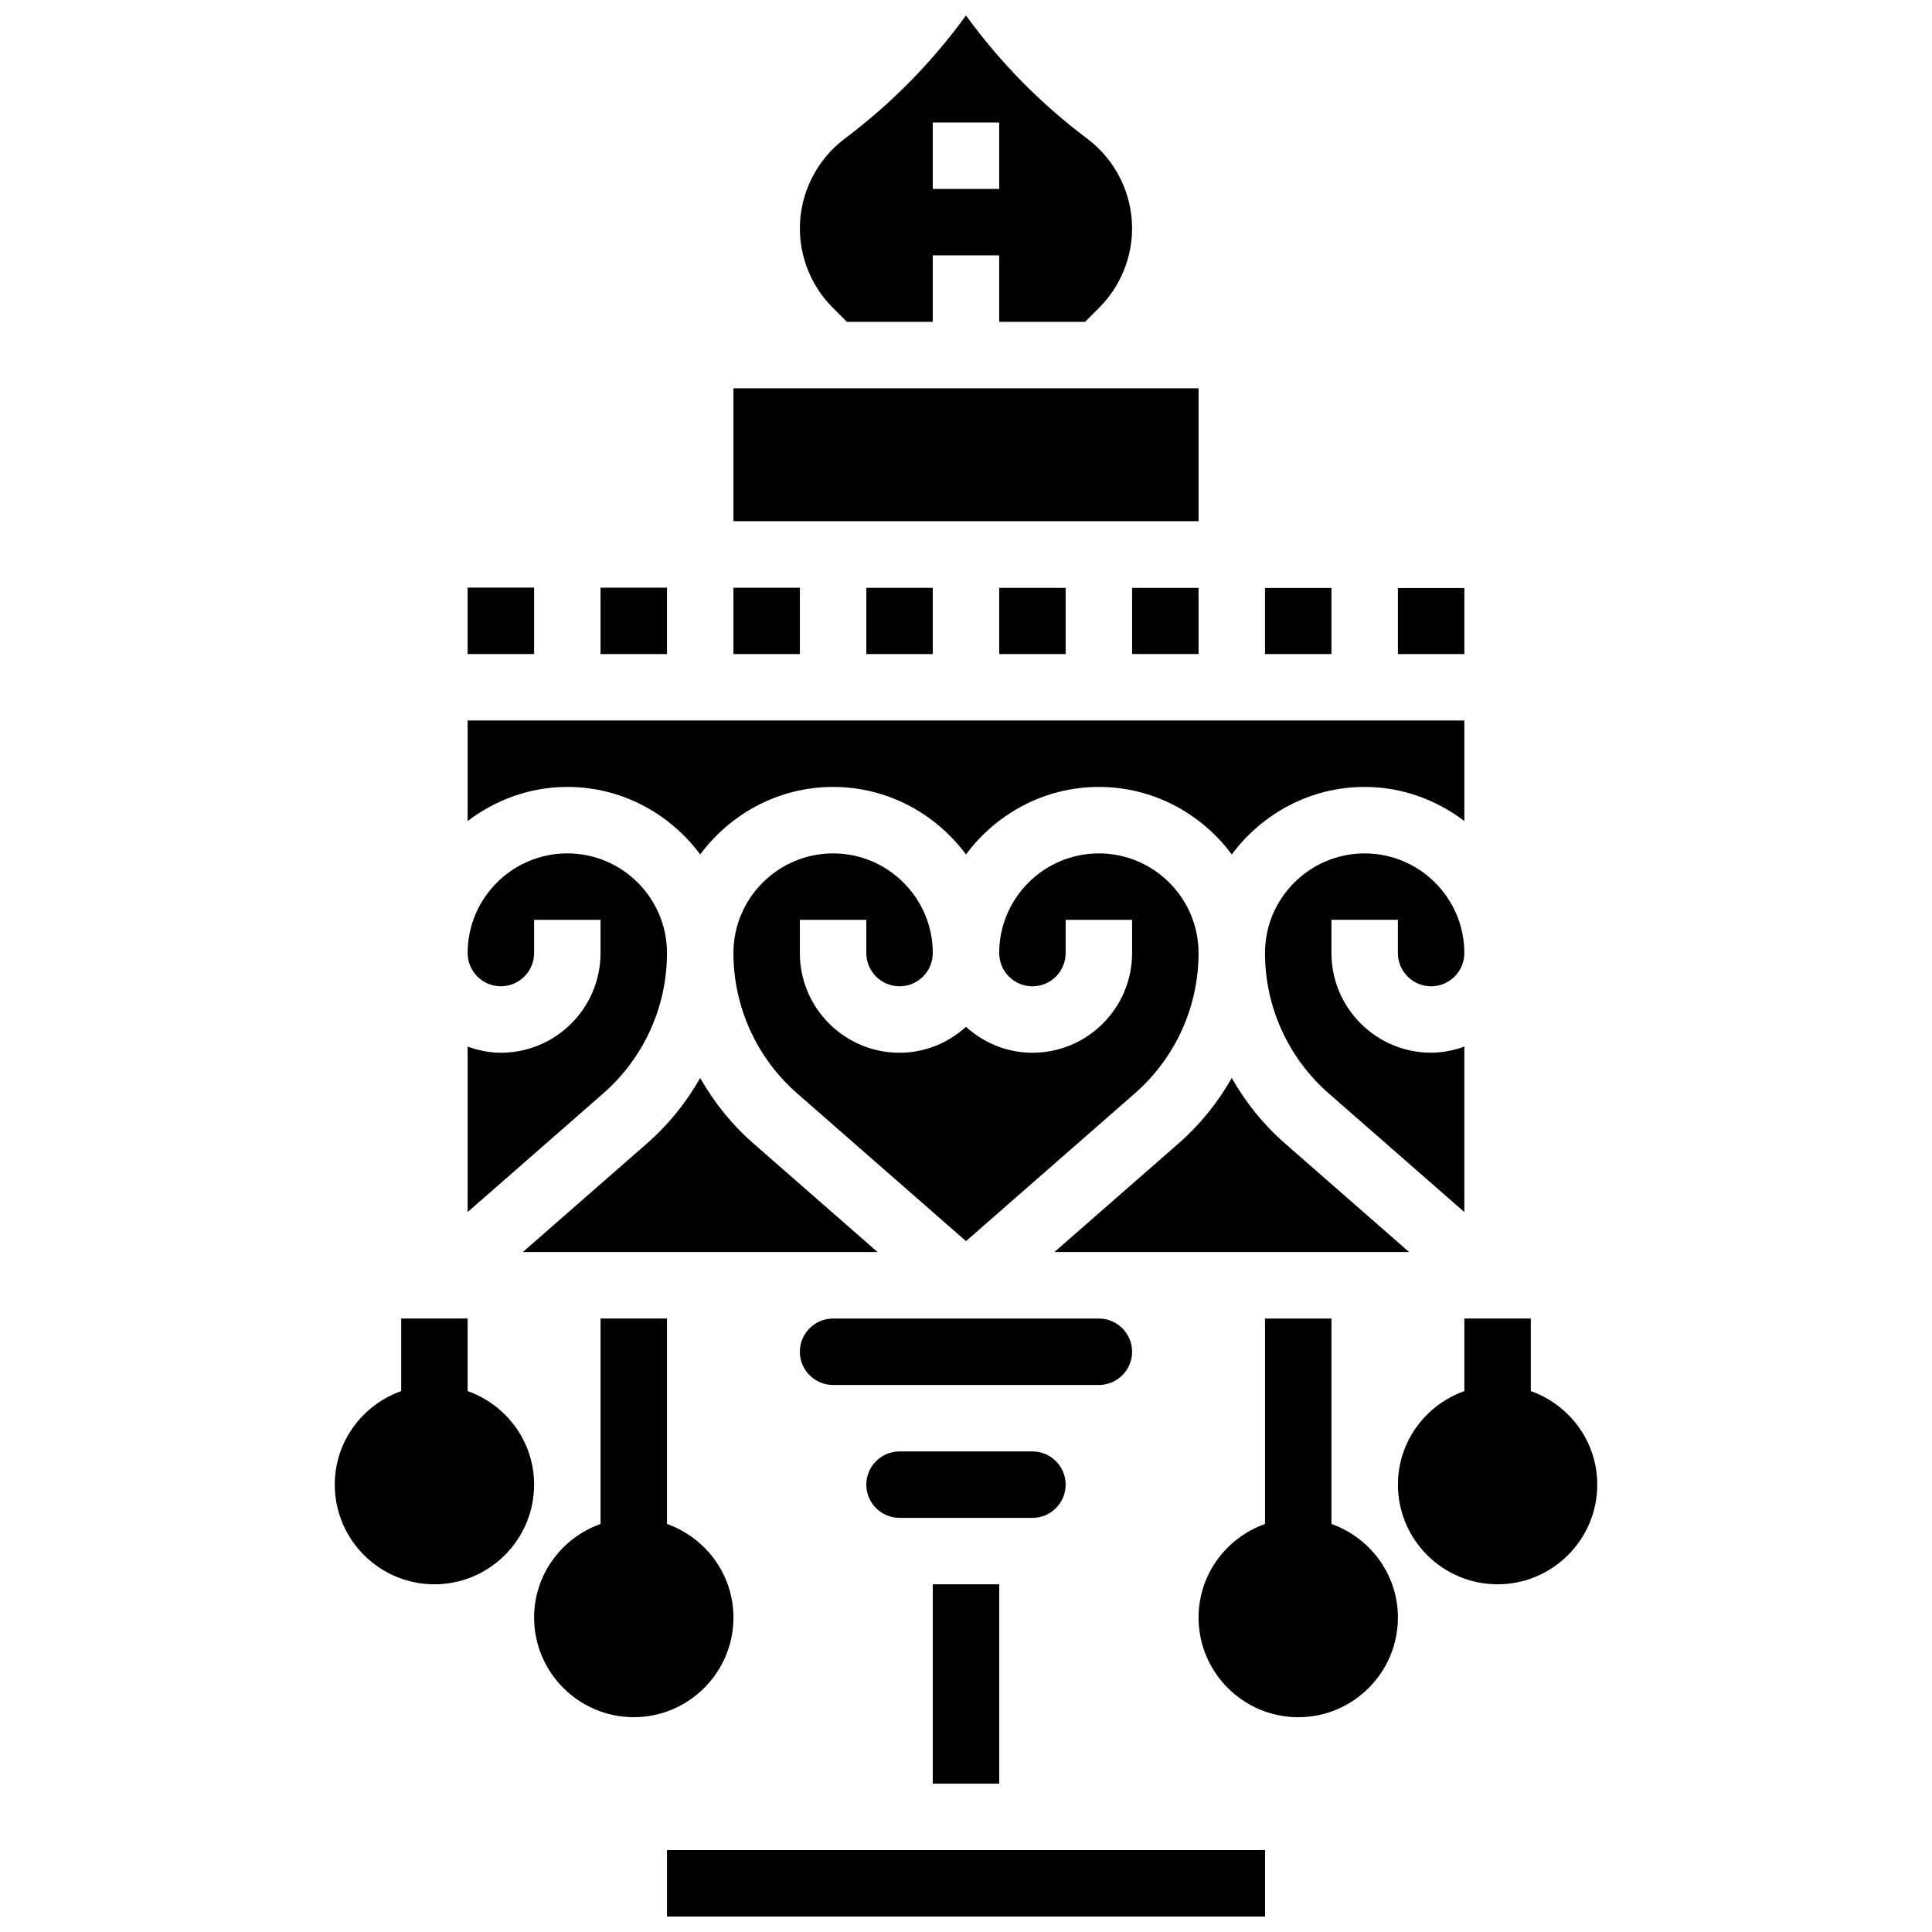
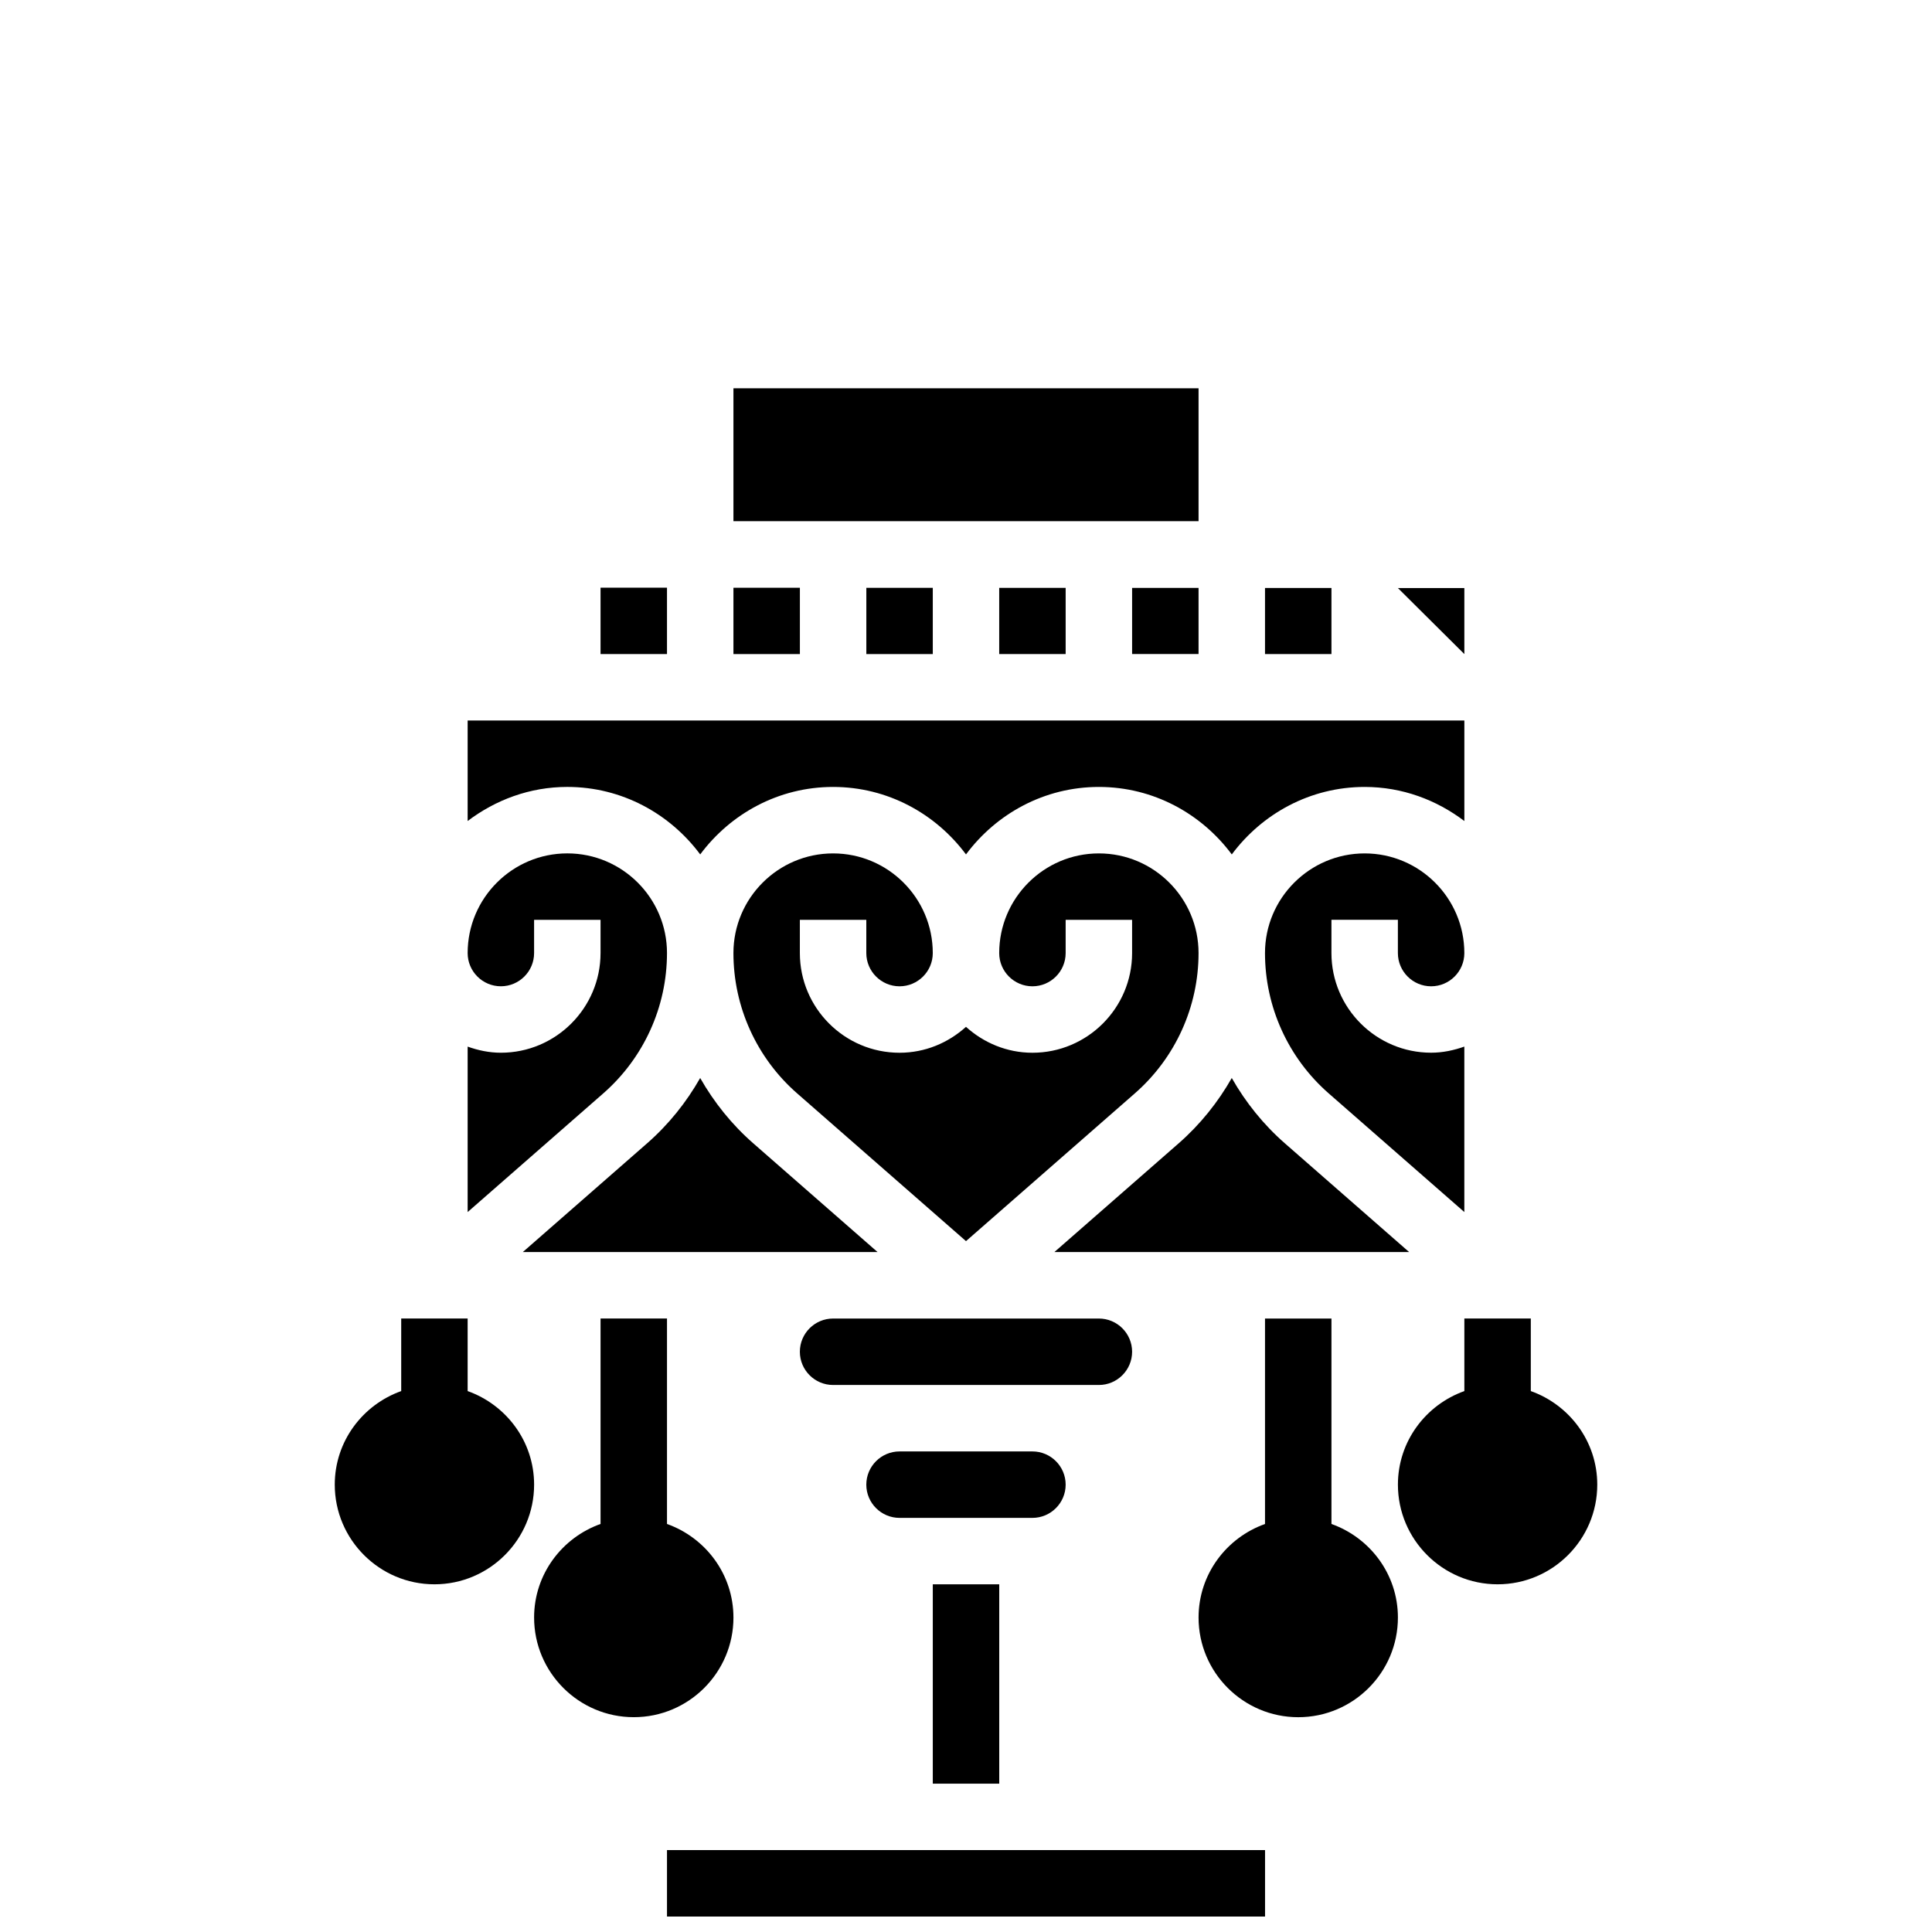
<svg xmlns="http://www.w3.org/2000/svg" width="800px" height="800px" version="1.1" viewBox="144 144 512 512">
  <defs>
    <clipPath id="b">
      <path d="m355 148.09h90v81.906h-90z" />
    </clipPath>
    <clipPath id="a">
      <path d="m320 634h160v17.902h-160z" />
    </clipPath>
  </defs>
  <path d="m496.85 547.87v-54.445h-17.609v54.445c-10.223 3.644-17.609 13.328-17.609 24.793 0 14.562 11.852 26.414 26.414 26.414s26.414-11.852 26.414-26.414c0-11.465-7.387-21.148-17.609-24.793z" />
  <path d="m549.68 512.65v-19.23h-17.609v19.23c-10.223 3.644-17.609 13.328-17.609 24.793 0 14.562 11.852 26.414 26.414 26.414s26.414-11.852 26.414-26.414c0-11.465-7.387-21.148-17.609-24.793z" />
  <path d="m267.93 512.65v-19.23h-17.605v19.23c-10.223 3.644-17.609 13.328-17.609 24.793 0 14.562 11.852 26.414 26.414 26.414s26.414-11.852 26.414-26.414c-0.004-11.465-7.391-21.148-17.613-24.793z" />
  <path d="m338.37 572.66c0-11.465-7.387-21.148-17.609-24.793v-54.445l-17.609-0.004v54.445c-10.223 3.644-17.609 13.328-17.609 24.793 0 14.562 11.852 26.414 26.414 26.414 14.562 0.004 26.414-11.848 26.414-26.41z" />
  <path d="m338.37 299.76h17.609v17.574h-17.609z" />
  <path d="m373.59 299.78h17.609v17.555h-17.609z" />
  <path d="m303.15 299.74h17.609v17.59h-17.609z" />
  <path d="m408.8 299.79h17.609v17.539h-17.609z" />
-   <path d="m267.93 299.72h17.609v17.609h-17.609z" />
  <path d="m338.37 246.9h123.26v35.219h-123.26z" />
  <path d="m444.02 299.8h17.609v17.52h-17.609z" />
  <path d="m479.24 299.82h17.609v17.512h-17.609z" />
  <g clip-path="url(#b)">
-     <path d="m368.43 229.29h22.762v-17.609h17.609v17.609h22.758l3.742-3.75c5.547-5.531 8.715-13.191 8.715-21.016 0-9.305-4.445-18.191-11.887-23.773-12.324-9.254-23.117-20.215-32.133-32.656-9.016 12.441-19.809 23.402-32.137 32.656-7.441 5.582-11.887 14.473-11.887 23.773 0 7.828 3.168 15.488 8.707 21.016zm22.762-52.828h17.609v17.609h-17.609z" />
-   </g>
+     </g>
  <path d="m320.76 396.57c0-14.562-11.852-26.414-26.414-26.414s-26.414 11.852-26.414 26.414c0 4.859 3.953 8.805 8.805 8.805s8.805-3.945 8.805-8.805v-8.805h17.609v8.805c0 14.562-11.852 26.414-26.414 26.414-3.098 0-6.039-0.633-8.805-1.621v43.848l35.949-31.457c10.727-9.387 16.879-22.938 16.879-37.184z" />
  <path d="m329.56 370.43c8.031-10.785 20.77-17.883 35.219-17.883s27.188 7.098 35.219 17.883c8.031-10.785 20.77-17.883 35.219-17.883s27.188 7.098 35.219 17.883c8.031-10.785 20.77-17.883 35.219-17.883 9.949 0 19.035 3.441 26.414 9.035v-26.641l-264.14-0.004v26.641c7.379-5.59 16.465-9.035 26.414-9.035 14.449 0.004 27.188 7.094 35.219 17.887z" />
  <path d="m484.51 447c-5.707-4.992-10.414-10.875-14.078-17.32-3.664 6.445-8.375 12.328-14.078 17.32l-32.922 28.801h93.996z" />
  <path d="m315.48 447-32.922 28.801h93.996l-32.922-28.801c-5.707-4.992-10.414-10.875-14.078-17.32-3.66 6.449-8.367 12.328-14.074 17.32z" />
-   <path d="m514.46 299.84h17.609v17.496h-17.609z" />
+   <path d="m514.46 299.84h17.609v17.496z" />
  <g clip-path="url(#a)">
    <path d="m320.76 634.29h158.49v17.609h-158.49z" />
  </g>
  <path d="m523.26 405.38c4.852 0 8.805-3.945 8.805-8.805 0-14.562-11.852-26.414-26.414-26.414s-26.414 11.852-26.414 26.414c0 14.246 6.156 27.797 16.879 37.18l35.949 31.449v-43.848c-2.766 0.984-5.707 1.621-8.805 1.621-14.562 0-26.414-11.852-26.414-26.414v-8.805h17.609v8.805c0 4.863 3.953 8.816 8.805 8.816z" />
  <path d="m382.39 405.38c4.852 0 8.805-3.945 8.805-8.805 0-14.562-11.852-26.414-26.414-26.414s-26.414 11.852-26.414 26.414c0 14.246 6.156 27.797 16.879 37.18l44.754 39.156 44.754-39.164c10.723-9.375 16.875-22.926 16.875-37.172 0-14.562-11.852-26.414-26.414-26.414s-26.414 11.852-26.414 26.414c0 4.859 3.953 8.805 8.805 8.805 4.852 0 8.805-3.945 8.805-8.805v-8.805h17.609v8.805c0 14.562-11.852 26.414-26.414 26.414-6.789 0-12.926-2.648-17.609-6.867-4.684 4.227-10.82 6.867-17.609 6.867-14.562 0-26.414-11.852-26.414-26.414v-8.805h17.609v8.805c0.004 4.852 3.957 8.805 8.809 8.805z" />
  <path d="m426.41 537.45c0-4.859-3.953-8.805-8.805-8.805h-35.219c-4.852 0-8.805 3.945-8.805 8.805 0 4.859 3.953 8.805 8.805 8.805h35.219c4.852 0 8.805-3.953 8.805-8.805z" />
  <path d="m444.02 502.23c0-4.859-3.953-8.805-8.805-8.805h-70.438c-4.852 0-8.805 3.945-8.805 8.805 0 4.859 3.953 8.805 8.805 8.805h70.438c4.852 0 8.805-3.953 8.805-8.805z" />
  <path d="m391.2 563.86h17.609v52.828h-17.609z" />
</svg>